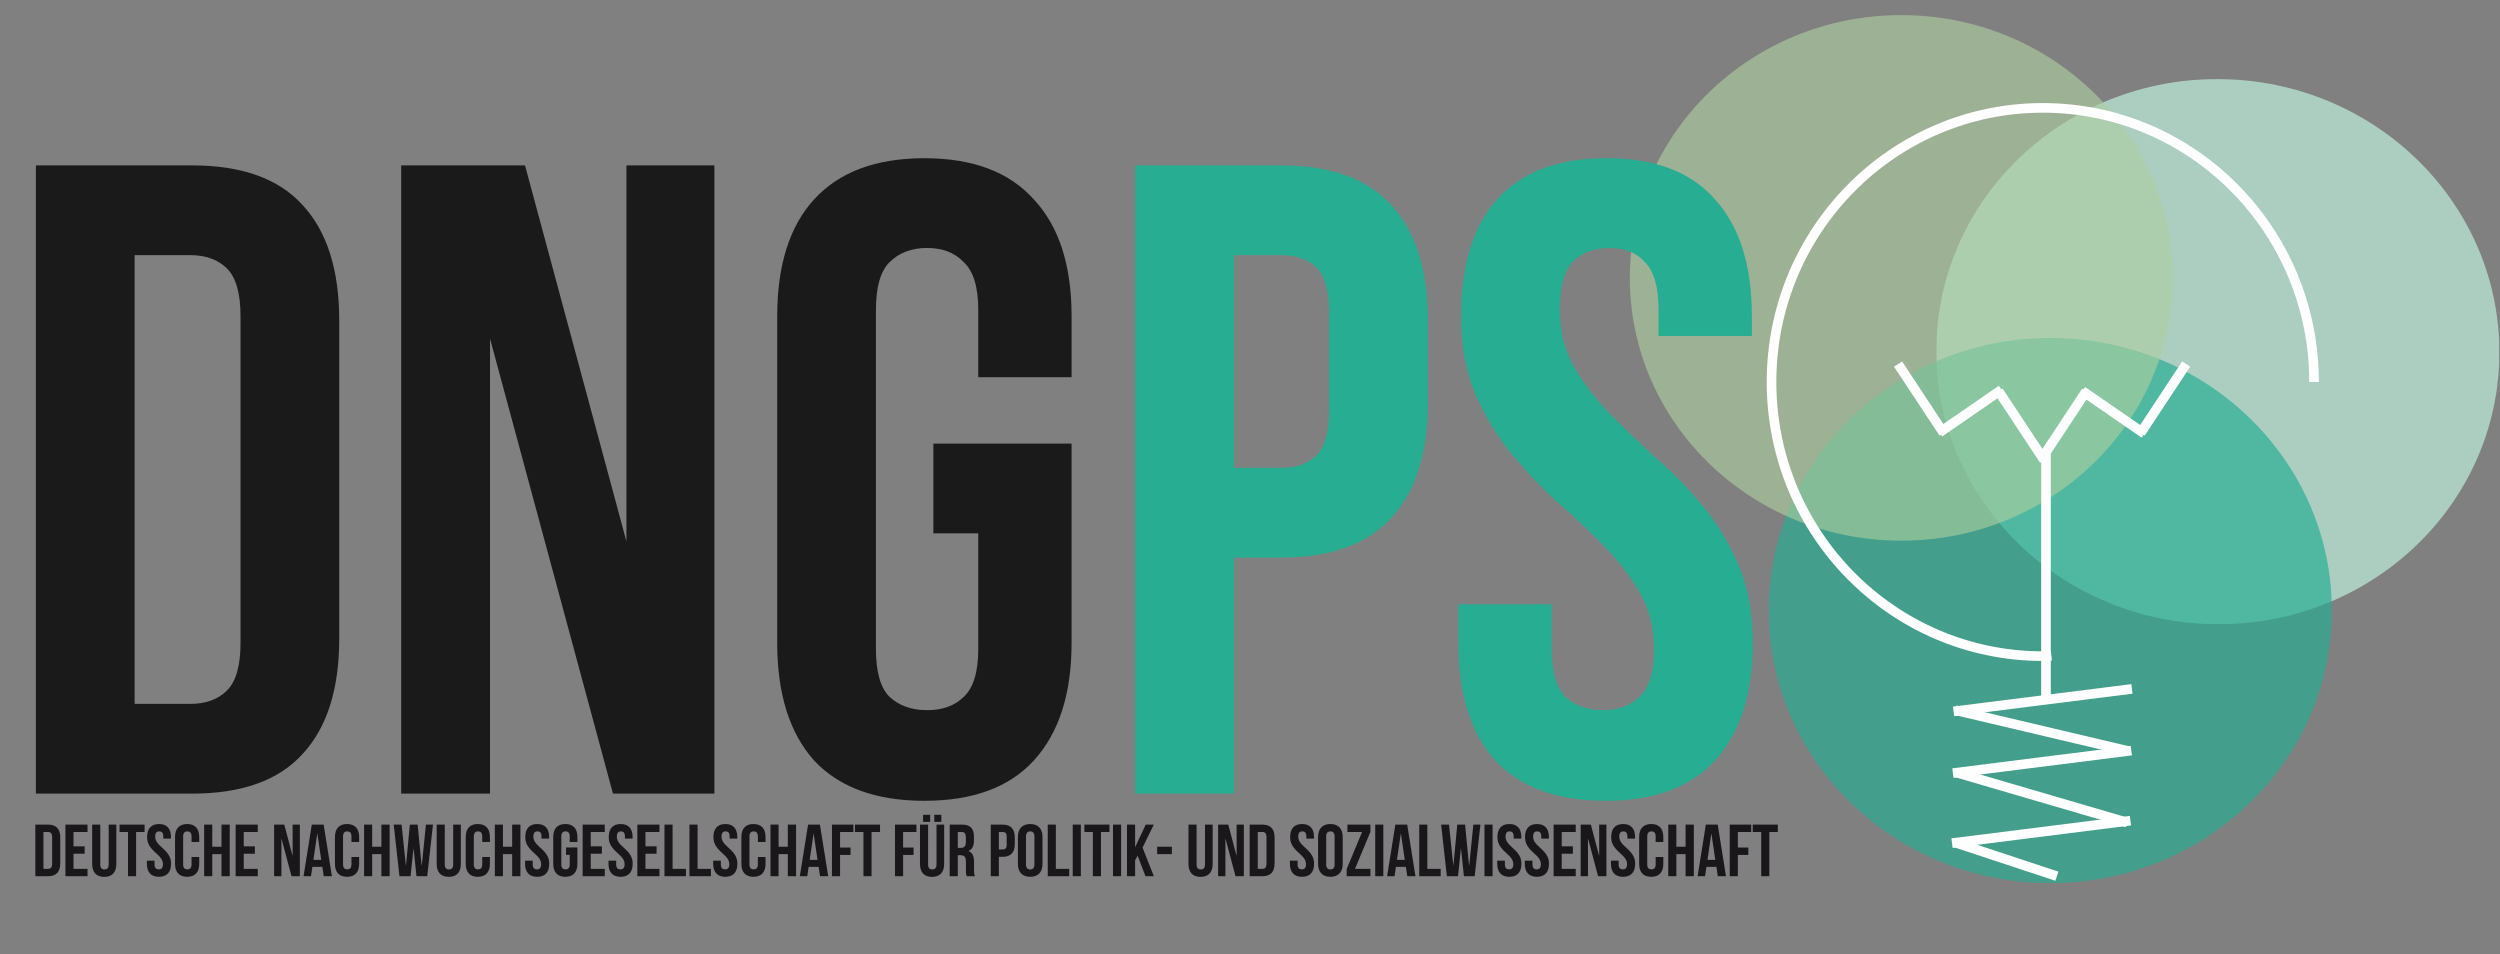
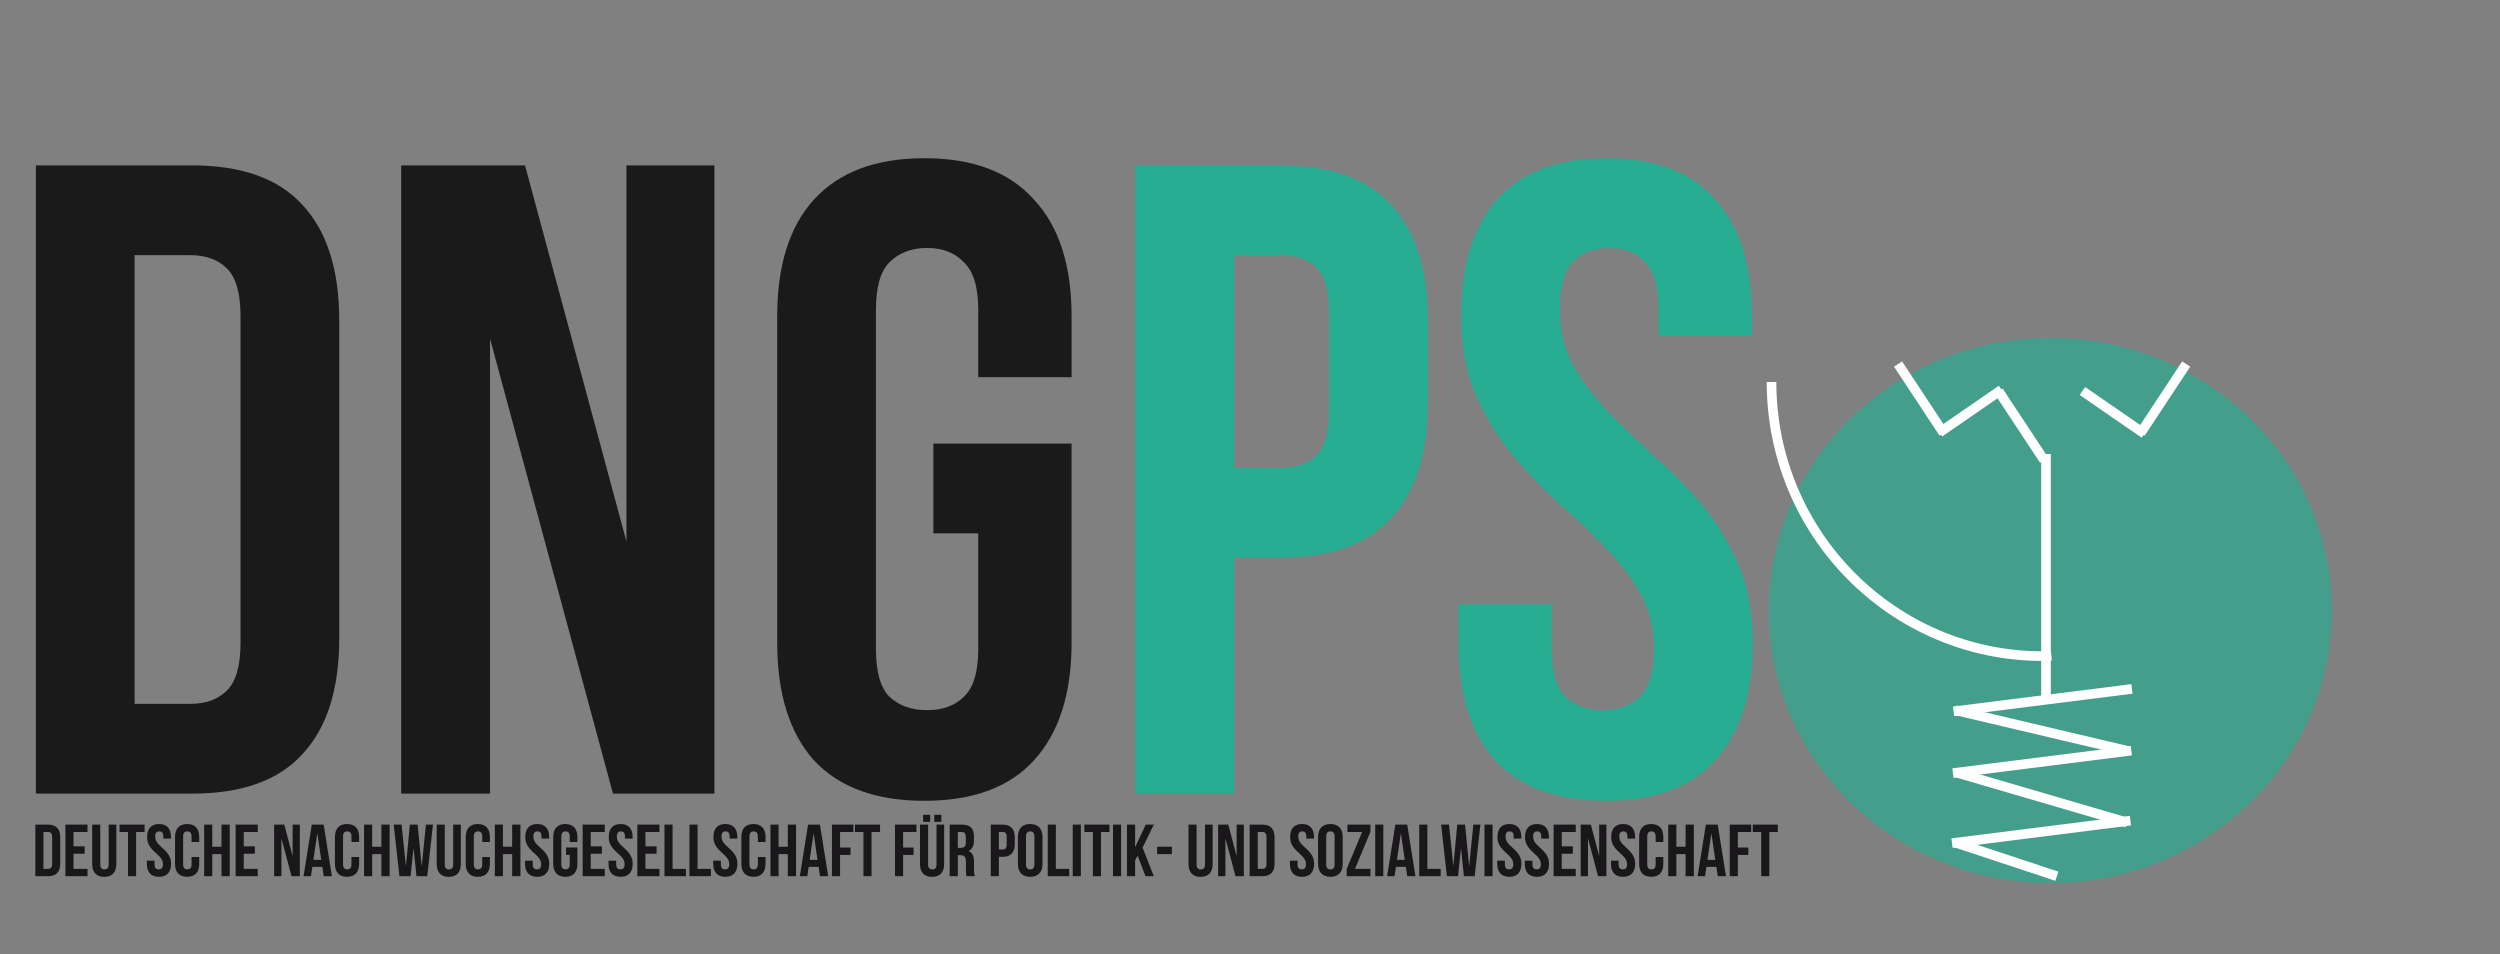
<svg xmlns="http://www.w3.org/2000/svg" version="1.1" id="svg18" width="2078.853" height="793.517" viewBox="0 0 2078.853 793.517">
  <rect x="0" y="0" width="2078.853" height="793.517" fill="#808080" stroke="none" />
  <defs id="defs22">
    <clipPath clipPathUnits="userSpaceOnUse" id="clipPath34">
      <path d="m 1207.89,205.884 h 351.247 v 340.07 H 1207.89 Z" id="path32" />
    </clipPath>
    <clipPath clipPathUnits="userSpaceOnUse" id="clipPath42">
-       <path d="m 1174.44,555.987 h 418.14 v -360.14 h -418.14 z" id="path40" />
+       <path d="m 1174.44,555.987 h 418.14 h -418.14 z" id="path40" />
    </clipPath>
    <clipPath clipPathUnits="userSpaceOnUse" id="clipPath46">
-       <path d="m 1174.443,195.847 h 418.141 v 360.14 h -418.141 z" id="path44" />
-     </clipPath>
+       </clipPath>
    <clipPath clipPathUnits="userSpaceOnUse" id="clipPath66">
      <path d="m 1103.362,44.398 h 351.265 v 340.07 h -351.265 z" id="path64" />
    </clipPath>
    <clipPath clipPathUnits="userSpaceOnUse" id="clipPath74">
      <path d="m 1075.83,387.522 h 406.33 V 41.342 h -406.33 z" id="path72" />
    </clipPath>
    <clipPath clipPathUnits="userSpaceOnUse" id="clipPath78">
      <path d="m 1075.83,41.342 h 406.329 v 346.18 H 1075.83 Z" id="path76" />
    </clipPath>
    <clipPath clipPathUnits="userSpaceOnUse" id="clipPath102">
      <path d="m 990.157,255.067 h 391.728 v 340.07 H 990.157 Z" id="path100" />
    </clipPath>
    <clipPath clipPathUnits="userSpaceOnUse" id="clipPath110">
      <path d="M 990.157,595.138 H 1381.88 V 255.067 H 990.157 Z" id="path108" />
    </clipPath>
    <clipPath clipPathUnits="userSpaceOnUse" id="clipPath114">
-       <path d="m 990.157,255.067 h 391.728 v 340.07 H 990.157 Z" id="path112" />
-     </clipPath>
+       </clipPath>
    <clipPath clipPathUnits="userSpaceOnUse" id="clipPath162">
      <path d="M 0,595.138 H 1559.137 V 0 H 0 Z" id="path160" />
    </clipPath>
  </defs>
  <g id="g26" transform="matrix(1.333,0,0,-1.333,0,793.517)">
    <g id="g691">
      <g id="g595" style="display:inline">
        <g id="g28">
          <g id="g30" clip-path="url(#clipPath34)">
            <g id="g36">
              <g id="g38" />
              <g id="g58">
                <g clip-path="url(#clipPath42)" opacity="0.92" id="g56">
                  <g id="g54">
                    <g clip-path="url(#clipPath46)" id="g52">
                      <g transform="translate(1377.579,205.997)" id="g50">
-                         <path d="M 0,0 C 96.936,-3.386 178.179,69.948 181.455,163.792 184.731,257.635 108.806,336.457 11.866,339.844 -85.072,343.228 -166.309,269.895 -169.589,176.049 -172.868,82.205 -96.935,3.382 0,0" style="fill:#afd5c7;fill-opacity:1;fill-rule:nonzero;stroke:none" id="path48" />
-                       </g>
+                         </g>
                    </g>
                  </g>
                </g>
              </g>
            </g>
          </g>
        </g>
        <g id="g60">
          <g id="g62" clip-path="url(#clipPath66)">
            <g id="g68">
              <g id="g70" />
              <g id="g90">
                <g clip-path="url(#clipPath74)" opacity="0.69" id="g88">
                  <g id="g86">
                    <g clip-path="url(#clipPath78)" id="g84">
                      <g transform="translate(1278.997,44.398)" id="g82">
                        <path d="m 0,0 c 97.006,0 175.63,76.098 175.63,170.026 0,93.921 -78.624,170.045 -175.63,170.045 -97.007,0 -175.635,-76.124 -175.635,-170.045 C -175.635,76.098 -97.007,0 0,0" style="fill:#27ad91;fill-opacity:1;fill-rule:nonzero;stroke:none" id="path80" />
                      </g>
                    </g>
                  </g>
                </g>
              </g>
            </g>
          </g>
        </g>
        <g id="g96">
          <g id="g98" clip-path="url(#clipPath102)">
            <g id="g104">
              <g id="g106" />
              <g id="g126">
                <g clip-path="url(#clipPath110)" opacity="0.62" id="g124">
                  <g id="g122">
                    <g clip-path="url(#clipPath114)" id="g120">
                      <g transform="translate(1186.02,258.016)" id="g118">
                        <path d="M 0,0 C 93.521,0 169.328,73.39 169.328,163.924 169.328,254.46 93.521,327.852 0,327.852 -93.517,327.852 -169.327,254.46 -169.327,163.924 -169.327,73.39 -93.517,0 0,0" style="fill:#afce9f;fill-opacity:1;fill-rule:nonzero;stroke:none" id="path116" />
                      </g>
                    </g>
                  </g>
                </g>
              </g>
            </g>
          </g>
        </g>
      </g>
      <g id="g158" clip-path="url(#clipPath162)" style="display:inline">
        <g id="g164" transform="translate(1274.314,185.982)">
          <path d="M 0,0 C 1.795,0 3.577,0.092 5.36,0.266" style="fill:none;stroke:#ffffff;stroke-width:6;stroke-linecap:butt;stroke-linejoin:miter;stroke-miterlimit:4;stroke-dasharray:none;stroke-opacity:1" id="path166" />
        </g>
        <g id="g168" transform="translate(1443.543,356.989)">
-           <path d="M 0,0 C 0,94.438 -75.77,171.005 -169.229,171.005 -262.68,171.005 -338.443,94.438 -338.443,0" style="fill:none;stroke:#ffffff;stroke-width:6;stroke-linecap:butt;stroke-linejoin:miter;stroke-miterlimit:4;stroke-dasharray:none;stroke-opacity:1" id="path170" />
-         </g>
+           </g>
        <g id="g172" transform="translate(1105.096,356.989)">
          <path d="M 0,0 C 0,-94.444 75.766,-171.007 169.226,-171.007" style="fill:none;stroke:#ffffff;stroke-width:6;stroke-linecap:butt;stroke-linejoin:miter;stroke-miterlimit:4;stroke-dasharray:none;stroke-opacity:1" id="path174" />
        </g>
        <g id="g176" transform="translate(1276.31,186.096)">
          <path d="M 0,0 V -27.565" style="fill:none;stroke:#ffffff;stroke-width:6;stroke-linecap:butt;stroke-linejoin:miter;stroke-miterlimit:4;stroke-dasharray:none;stroke-opacity:1" id="path178" />
        </g>
        <g id="g180" transform="translate(1219.695,152.261)">
          <path d="M 0,0 108.398,-25.589" style="fill:none;stroke:#ffffff;stroke-width:6;stroke-linecap:butt;stroke-linejoin:miter;stroke-miterlimit:4;stroke-dasharray:none;stroke-opacity:1" id="path182" />
        </g>
        <g id="g184" transform="translate(1329.95,165.546)">
          <path d="M 0,0 -111.299,-14.025" style="fill:none;stroke:#ffffff;stroke-width:6;stroke-linecap:butt;stroke-linejoin:miter;stroke-miterlimit:4;stroke-dasharray:none;stroke-opacity:1" id="path186" />
        </g>
        <g id="g188" transform="translate(1220.037,113.468)">
          <path d="M 0,0 106.924,-31.279" style="fill:none;stroke:#ffffff;stroke-width:6;stroke-linecap:butt;stroke-linejoin:miter;stroke-miterlimit:4;stroke-dasharray:none;stroke-opacity:1" id="path190" />
        </g>
        <g id="g192" transform="translate(1329.537,127.038)">
          <path d="M 0,0 -111.298,-14.025" style="fill:none;stroke:#ffffff;stroke-width:6;stroke-linecap:butt;stroke-linejoin:miter;stroke-miterlimit:4;stroke-dasharray:none;stroke-opacity:1" id="path194" />
        </g>
        <g id="g196" transform="translate(1328.982,83.353)">
          <path d="M 0,0 -111.296,-14.021" style="fill:none;stroke:#ffffff;stroke-width:6;stroke-linecap:butt;stroke-linejoin:miter;stroke-miterlimit:4;stroke-dasharray:none;stroke-opacity:1" id="path198" />
        </g>
        <g id="g200" transform="translate(1219.511,69.73)">
          <path d="M 0,0 63.592,-21.04" style="fill:none;stroke:#ffffff;stroke-width:6;stroke-linecap:butt;stroke-linejoin:miter;stroke-miterlimit:4;stroke-dasharray:none;stroke-opacity:1" id="path202" />
        </g>
        <g id="g128" transform="translate(1276.31,186.096)">
          <path d="M 0,0 V 125.947" style="fill:none;stroke:#ffffff;stroke-width:6;stroke-linecap:butt;stroke-linejoin:miter;stroke-miterlimit:4;stroke-dasharray:none;stroke-opacity:1" id="path130" />
        </g>
        <g id="g132" transform="translate(1275.136,308.253)">
          <path d="M 0,0 -28.396,43.021" style="fill:none;stroke:#ffffff;stroke-width:6;stroke-linecap:butt;stroke-linejoin:miter;stroke-miterlimit:4;stroke-dasharray:none;stroke-opacity:1" id="path134" />
        </g>
        <g id="g136" transform="translate(1301.426,351.274)">
-           <path d="M 0,0 -28.399,-43.021" style="fill:none;stroke:#ffffff;stroke-width:6;stroke-linecap:butt;stroke-linejoin:miter;stroke-miterlimit:4;stroke-dasharray:none;stroke-opacity:1" id="path138" />
-         </g>
+           </g>
        <g id="g140" transform="translate(1299.021,351.379)">
          <path d="M 0,0 38.688,-26.669" style="fill:none;stroke:#ffffff;stroke-width:6;stroke-linecap:butt;stroke-linejoin:miter;stroke-miterlimit:4;stroke-dasharray:none;stroke-opacity:1" id="path142" />
        </g>
        <g id="g144" transform="translate(1248.581,352.18)">
          <path d="M 0,0 -38.691,-26.675" style="fill:none;stroke:#ffffff;stroke-width:6;stroke-linecap:butt;stroke-linejoin:miter;stroke-miterlimit:4;stroke-dasharray:none;stroke-opacity:1" id="path146" />
        </g>
        <g id="g148" transform="translate(1363.771,368.198)">
          <path d="M 0,0 -28.396,-43.021" style="fill:none;stroke:#ffffff;stroke-width:6;stroke-linecap:butt;stroke-linejoin:miter;stroke-miterlimit:4;stroke-dasharray:none;stroke-opacity:1" id="path150" />
        </g>
        <g id="g152" transform="translate(1184.021,368.198)">
          <path d="M 0,0 28.395,-43.021" style="fill:none;stroke:#ffffff;stroke-width:6;stroke-linecap:butt;stroke-linejoin:miter;stroke-miterlimit:4;stroke-dasharray:none;stroke-opacity:1" id="path154" />
        </g>
      </g>
    </g>
    <g id="g498" style="display:inline">
      <path d="m 1.84,0 h 8.002 c 5.059,0 7.542,-2.805 7.542,-7.956 V -24.236 c 0,-5.151 -2.483,-7.956 -7.542,-7.956 H 1.84 Z m 7.91,-27.593 c 1.61,0 2.575,0.828 2.575,3.127 v 16.74 c 0,2.299 -0.966,3.127 -2.575,3.127 H 6.898 V -27.593 Z m 15.912,0 h 8.738 v -4.599 H 20.603 V 0 h 13.796 v -4.599 h -8.738 v -9.428 h 6.944 v -4.599 h -6.944 z m 11.635,-4.599 v 24.512 c 0,5.151 2.575,8.094 7.542,8.094 4.967,0 7.542,-2.943 7.542,-8.094 V -32.192 h -4.783 v 24.834 c 0,2.299 -1.012,3.127 -2.621,3.127 -1.61,0 -2.621,-0.828 -2.621,-3.127 V -32.192 Z m 17.062,4.599 h 5.289 V 0 h 5.059 v -27.593 h 5.289 v -4.599 H 54.358 Z m 17.2,3.127 c 0,3.679 1.334,6.346 5.565,10.071 3.311,2.897 4.323,4.645 4.323,6.99 0,2.299 -1.012,3.127 -2.621,3.127 -1.61,0 -2.621,-0.828 -2.621,-3.127 v -2.299 h -4.783 v 1.977 c 0,5.151 2.575,8.094 7.542,8.094 4.967,0 7.542,-2.943 7.542,-8.094 0,-3.679 -1.334,-6.346 -5.565,-10.071 -3.311,-2.897 -4.323,-4.645 -4.323,-6.99 0,-2.299 0.92,-3.173 2.529,-3.173 1.61,0 2.529,0.874 2.529,3.173 v 1.334 h 4.783 v -1.012 c 0,-5.151 -2.529,-8.094 -7.45,-8.094 -4.921,0 -7.45,2.943 -7.45,8.094 z m 27.731,12.463 v 4.599 c 0,2.299 -1.012,3.127 -2.621,3.127 -1.61,0 -2.621,-0.828 -2.621,-3.127 V -24.788 c 0,-2.299 1.012,-3.173 2.621,-3.173 1.61,0 2.621,0.874 2.621,3.173 v 3.449 h 4.783 v -3.127 c 0,-5.151 -2.575,-8.094 -7.542,-8.094 -4.967,0 -7.542,2.943 -7.542,8.094 v 16.74 c 0,5.151 2.575,8.094 7.542,8.094 4.967,0 7.542,-2.943 7.542,-8.094 V -12.003 Z m 12.923,-1.794 h 5.749 V 0 h 5.151 v -32.192 h -5.151 v 13.796 h -5.749 v -13.796 h -5.059 V 0 h 5.059 z m 19.637,-13.796 h 8.738 v -4.599 H 126.789 V 0 h 13.796 v -4.599 h -8.738 v -9.428 h 6.944 v -4.599 h -6.944 z M 161.649,0 h 5.197 v -32.192 h -4.507 v 19.269 h -0.092 l -5.105,-19.269 h -6.346 V 0 h 4.553 v -23.316 h 0.092 z m 20.051,-32.192 h -7.404 L 169.145,0 h 4.645 l 0.874,-5.841 h 6.208 L 181.745,0 h 5.105 z m -4.001,5.703 h 0.092 l 2.391,16.28 h -4.875 z m 21.339,14.486 v 4.599 c 0,2.299 -1.012,3.127 -2.621,3.127 -1.61,0 -2.621,-0.828 -2.621,-3.127 V -24.788 c 0,-2.299 1.012,-3.173 2.621,-3.173 1.61,0 2.621,0.874 2.621,3.173 v 3.449 h 4.783 v -3.127 c 0,-5.151 -2.575,-8.094 -7.542,-8.094 -4.967,0 -7.542,2.943 -7.542,8.094 v 16.74 c 0,5.151 2.575,8.094 7.542,8.094 4.967,0 7.542,-2.943 7.542,-8.094 V -12.003 Z m 12.923,-1.794 h 5.749 V 0 h 5.151 v -32.192 h -5.151 v 13.796 h -5.749 v -13.796 h -5.059 V 0 h 5.059 z M 239.599,0 h 6.714 l 3.587,-32.192 h -4.415 l -2.575,25.569 h -0.092 l -2.483,-25.569 h -4.875 l -2.391,25.385 h -0.092 l -2.667,-25.385 h -4.921 L 228.975,0 h 6.944 l 1.794,-17.154 h 0.092 z m 12.601,-32.192 v 24.512 c 0,5.151 2.575,8.094 7.542,8.094 4.967,0 7.542,-2.943 7.542,-8.094 V -32.192 h -4.783 v 24.834 c 0,2.299 -1.012,3.127 -2.621,3.127 -1.61,0 -2.621,-0.828 -2.621,-3.127 V -32.192 Z M 280.62,-12.003 v 4.599 c 0,2.299 -1.012,3.127 -2.621,3.127 -1.61,0 -2.621,-0.828 -2.621,-3.127 V -24.788 c 0,-2.299 1.012,-3.173 2.621,-3.173 1.61,0 2.621,0.874 2.621,3.173 v 3.449 h 4.783 v -3.127 c 0,-5.151 -2.575,-8.094 -7.542,-8.094 -4.967,0 -7.542,2.943 -7.542,8.094 v 16.74 c 0,5.151 2.575,8.094 7.542,8.094 4.967,0 7.542,-2.943 7.542,-8.094 V -12.003 Z m 12.923,-1.794 h 5.749 V 0 h 5.151 v -32.192 h -5.151 v 13.796 h -5.749 v -13.796 h -5.059 V 0 h 5.059 z m 13.934,-10.669 c 0,3.679 1.334,6.346 5.565,10.071 3.311,2.897 4.323,4.645 4.323,6.99 0,2.299 -1.012,3.127 -2.621,3.127 -1.61,0 -2.621,-0.828 -2.621,-3.127 v -2.299 h -4.783 v 1.977 c 0,5.151 2.575,8.094 7.542,8.094 4.967,0 7.542,-2.943 7.542,-8.094 0,-3.679 -1.334,-6.346 -5.565,-10.071 -3.311,-2.897 -4.323,-4.645 -4.323,-6.99 0,-2.299 0.92,-3.173 2.529,-3.173 1.61,0 2.529,0.874 2.529,3.173 v 1.334 h 4.783 v -1.012 c 0,-5.151 -2.529,-8.094 -7.45,-8.094 -4.921,0 -7.45,2.943 -7.45,8.094 z m 25.431,11.129 h 2.299 v 5.932 c 0,2.299 -1.012,3.127 -2.621,3.127 -1.61,0 -2.621,-0.828 -2.621,-3.127 V -24.788 c 0,-2.299 1.012,-3.173 2.621,-3.173 1.61,0 2.621,0.874 2.621,3.173 v 3.449 h 4.783 v -3.127 c 0,-5.151 -2.575,-8.094 -7.542,-8.094 -4.967,0 -7.542,2.943 -7.542,8.094 v 16.74 c 0,5.151 2.575,8.094 7.542,8.094 4.967,0 7.542,-2.943 7.542,-8.094 V -17.935 h -7.082 z m 15.406,-14.256 h 8.738 v -4.599 H 343.256 V 0 h 13.796 v -4.599 h -8.738 v -9.428 h 6.944 v -4.599 h -6.944 z m 11.221,3.127 c 0,3.679 1.334,6.346 5.565,10.071 3.311,2.897 4.323,4.645 4.323,6.99 0,2.299 -1.012,3.127 -2.621,3.127 -1.61,0 -2.621,-0.828 -2.621,-3.127 v -2.299 h -4.783 v 1.977 c 0,5.151 2.575,8.094 7.542,8.094 4.967,0 7.542,-2.943 7.542,-8.094 0,-3.679 -1.334,-6.346 -5.565,-10.071 -3.311,-2.897 -4.323,-4.645 -4.323,-6.99 0,-2.299 0.92,-3.173 2.529,-3.173 1.61,0 2.529,0.874 2.529,3.173 v 1.334 h 4.783 v -1.012 c 0,-5.151 -2.529,-8.094 -7.45,-8.094 -4.921,0 -7.45,2.943 -7.45,8.094 z m 22.902,-3.127 h 8.738 v -4.599 H 377.379 V 0 h 13.796 v -4.599 h -8.738 v -9.428 h 6.944 v -4.599 h -6.944 z M 394.303,0 h 13.383 v -4.599 h -8.324 V -32.192 h -5.059 z m 15.59,0 h 13.383 v -4.599 h -8.324 V -32.192 h -5.059 z M 424.839,-24.466 c 0,3.679 1.334,6.346 5.565,10.071 3.311,2.897 4.323,4.645 4.323,6.99 0,2.299 -1.012,3.127 -2.621,3.127 -1.61,0 -2.621,-0.828 -2.621,-3.127 v -2.299 h -4.783 v 1.977 c 0,5.151 2.575,8.094 7.542,8.094 4.967,0 7.542,-2.943 7.542,-8.094 0,-3.679 -1.334,-6.346 -5.565,-10.071 -3.311,-2.897 -4.323,-4.645 -4.323,-6.99 0,-2.299 0.92,-3.173 2.529,-3.173 1.61,0 2.529,0.874 2.529,3.173 v 1.334 h 4.783 v -1.012 c 0,-5.151 -2.529,-8.094 -7.45,-8.094 -4.921,0 -7.45,2.943 -7.45,8.094 z m 27.731,12.463 v 4.599 c 0,2.299 -1.012,3.127 -2.621,3.127 -1.61,0 -2.621,-0.828 -2.621,-3.127 V -24.788 c 0,-2.299 1.012,-3.173 2.621,-3.173 1.61,0 2.621,0.874 2.621,3.173 v 3.449 h 4.783 v -3.127 c 0,-5.151 -2.575,-8.094 -7.542,-8.094 -4.967,0 -7.542,2.943 -7.542,8.094 v 16.74 c 0,5.151 2.575,8.094 7.542,8.094 4.967,0 7.542,-2.943 7.542,-8.094 V -12.003 Z m 12.923,-1.794 h 5.749 V 0 h 5.151 v -32.192 h -5.151 v 13.796 h -5.749 v -13.796 h -5.059 V 0 h 5.059 z m 25.799,-18.395 h -7.404 L 478.737,0 h 4.645 l 0.874,-5.841 h 6.208 L 491.338,0 h 5.105 z m -4.001,5.703 h 0.092 l 2.391,16.28 h -4.875 z m 16.556,-1.104 h 8.324 v -4.599 H 498.788 V 0 h 5.059 v -13.291 h 6.53 v -4.599 h -6.53 z m 9.29,0 h 5.289 V 0 h 5.059 v -27.593 h 5.289 v -4.599 h -15.636 z m 30.03,0 h 8.324 v -4.599 H 538.108 V 0 h 5.059 v -13.291 h 6.53 v -4.599 h -6.53 z m 10.531,-4.599 v 24.512 c 0,5.151 2.575,8.094 7.542,8.094 4.967,0 7.542,-2.943 7.542,-8.094 V -32.192 h -4.783 v 24.834 c 0,2.299 -1.012,3.127 -2.621,3.127 -1.61,0 -2.621,-0.828 -2.621,-3.127 V -32.192 Z m 1.932,-6.116 v 4.415 h 4.415 v -4.415 z m 6.99,0 v 4.415 h 4.415 v -4.415 z M 587.959,0 c -0.506,-1.196 -0.552,-2.345 -0.552,-3.909 v -4.967 c 0,-3.357 -0.828,-5.749 -3.357,-6.806 v -0.092 c 2.253,-1.058 3.311,-3.173 3.311,-6.484 v -2.529 c 0,-4.967 -2.253,-7.404 -7.496,-7.404 h -7.634 V 0 h 5.059 v -13.107 h 1.748 c 2.299,0 3.311,1.104 3.311,4.093 v 5.059 c 0,2.621 0.184,3.127 0.46,3.955 z m -8.232,-27.593 c 1.794,0 2.575,1.012 2.575,3.311 v 3.173 c 0,2.575 -1.15,3.403 -3.035,3.403 h -1.978 v -9.887 z m 25.569,-4.599 h -7.45 V 0 h 5.059 v -12.095 h 2.391 c 5.059,0 7.542,-2.805 7.542,-7.956 v -4.185 c 0,-5.151 -2.483,-7.956 -7.542,-7.956 z m 0,4.599 c 1.61,0 2.483,0.736 2.483,3.035 v 4.829 c 0,2.299 -0.874,3.035 -2.483,3.035 h -2.391 v -10.899 z m 14.532,2.805 c 0,-2.299 1.012,-3.173 2.621,-3.173 1.61,0 2.621,0.874 2.621,3.173 v 17.384 c 0,2.299 -1.012,3.173 -2.621,3.173 -1.61,0 -2.621,-0.874 -2.621,-3.173 z m -5.059,17.062 c 0,5.151 2.713,8.094 7.68,8.094 4.967,0 7.68,-2.943 7.68,-8.094 V -24.466 c 0,-5.151 -2.713,-8.094 -7.68,-8.094 -4.967,0 -7.68,2.943 -7.68,8.094 z M 633.395,0 h 13.383 V -4.599 H 638.454 V -32.192 h -5.059 z m 15.59,0 h 5.059 v -32.192 h -5.059 z m 7.266,-27.593 h 5.289 V 0 h 5.059 v -27.593 h 5.289 v -4.599 H 656.252 Z M 674.095,0 h 5.059 v -32.192 h -5.059 z m 20.281,0 h 5.197 l -7.036,-17.843 7.036,-14.348 h -5.059 l -6.53,13.934 h -0.092 v -13.934 h -5.059 V 0 h 5.059 v -9.887 l 1.564,-2.943 z m 7.266,-13.796 h 9.198 v -4.599 H 701.642 Z m 19.545,-18.395 v 24.512 c 0,5.151 2.575,8.094 7.542,8.094 4.967,0 7.542,-2.943 7.542,-8.094 V -32.192 h -4.783 v 24.834 c 0,2.299 -1.012,3.127 -2.621,3.127 -1.61,0 -2.621,-0.828 -2.621,-3.127 V -32.192 Z M 750.527,0 h 5.197 v -32.192 h -4.507 v 19.269 h -0.092 l -5.105,-19.269 h -6.346 V 0 h 4.553 v -23.316 h 0.092 z m 8.83,0 h 8.002 c 5.059,0 7.542,-2.805 7.542,-7.956 V -24.236 c 0,-5.151 -2.483,-7.956 -7.542,-7.956 h -8.002 z m 7.91,-27.593 c 1.61,0 2.575,0.828 2.575,3.127 v 16.74 c 0,2.299 -0.966,3.127 -2.575,3.127 h -2.851 V -27.593 Z m 17.338,3.127 c 0,3.679 1.334,6.346 5.565,10.071 3.311,2.897 4.323,4.645 4.323,6.99 0,2.299 -1.012,3.127 -2.621,3.127 -1.61,0 -2.621,-0.828 -2.621,-3.127 v -2.299 h -4.783 v 1.977 c 0,5.151 2.575,8.094 7.542,8.094 4.967,0 7.542,-2.943 7.542,-8.094 0,-3.679 -1.334,-6.346 -5.565,-10.071 -3.311,-2.897 -4.323,-4.645 -4.323,-6.99 0,-2.299 0.92,-3.173 2.529,-3.173 1.61,0 2.529,0.874 2.529,3.173 v 1.334 h 4.783 v -1.012 c 0,-5.151 -2.529,-8.094 -7.45,-8.094 -4.921,0 -7.45,2.943 -7.45,8.094 z m 22.488,-0.322 c 0,-2.299 1.012,-3.173 2.621,-3.173 1.61,0 2.621,0.874 2.621,3.173 v 17.384 c 0,2.299 -1.012,3.173 -2.621,3.173 -1.61,0 -2.621,-0.874 -2.621,-3.173 z m -5.059,17.062 c 0,5.151 2.713,8.094 7.68,8.094 4.967,0 7.68,-2.943 7.68,-8.094 V -24.466 c 0,-5.151 -2.713,-8.094 -7.68,-8.094 -4.967,0 -7.68,2.943 -7.68,8.094 z M 820.337,-32.192 v 4.599 h 9.152 l -9.612,23.086 V 0 h 14.808 v -4.599 h -9.612 l 9.612,-23.086 v -4.507 z M 837.675,0 h 5.059 v -32.192 h -5.059 z m 19.959,-32.192 h -7.404 L 845.079,0 h 4.645 l 0.874,-5.841 h 6.208 L 857.68,0 h 5.105 z m -4.001,5.703 h 0.092 l 2.391,16.28 h -4.875 z M 865.13,0 h 13.383 V -4.599 H 870.189 V -32.192 h -5.059 z m 27.869,0 h 6.714 l 3.587,-32.192 h -4.415 l -2.575,25.569 h -0.092 l -2.483,-25.569 h -4.875 l -2.391,25.385 h -0.092 l -2.667,-25.385 h -4.921 L 882.376,0 h 6.944 l 1.794,-17.154 h 0.092 z m 12.831,0 h 5.059 v -32.192 h -5.059 z m 8.094,-24.466 c 0,3.679 1.334,6.346 5.565,10.071 3.311,2.897 4.323,4.645 4.323,6.99 0,2.299 -1.012,3.127 -2.621,3.127 -1.61,0 -2.621,-0.828 -2.621,-3.127 v -2.299 h -4.783 v 1.977 c 0,5.151 2.575,8.094 7.542,8.094 4.967,0 7.542,-2.943 7.542,-8.094 0,-3.679 -1.334,-6.346 -5.565,-10.071 -3.311,-2.897 -4.323,-4.645 -4.323,-6.99 0,-2.299 0.92,-3.173 2.529,-3.173 1.61,0 2.529,0.874 2.529,3.173 v 1.334 h 4.783 v -1.012 c 0,-5.151 -2.529,-8.094 -7.45,-8.094 -4.921,0 -7.45,2.943 -7.45,8.094 z m 17.2,0 c 0,3.679 1.334,6.346 5.565,10.071 3.311,2.897 4.323,4.645 4.323,6.99 0,2.299 -1.012,3.127 -2.621,3.127 -1.61,0 -2.621,-0.828 -2.621,-3.127 v -2.299 h -4.783 v 1.977 c 0,5.151 2.575,8.094 7.542,8.094 4.967,0 7.542,-2.943 7.542,-8.094 0,-3.679 -1.334,-6.346 -5.565,-10.071 -3.311,-2.897 -4.323,-4.645 -4.323,-6.99 0,-2.299 0.92,-3.173 2.529,-3.173 1.61,0 2.529,0.874 2.529,3.173 v 1.334 h 4.783 v -1.012 c 0,-5.151 -2.529,-8.094 -7.45,-8.094 -4.921,0 -7.45,2.943 -7.45,8.094 z m 22.902,-3.127 h 8.738 v -4.599 H 948.966 V 0 h 13.796 v -4.599 h -8.738 v -9.428 h 6.944 v -4.599 h -6.944 z M 976.697,0 h 5.197 v -32.192 h -4.507 v 19.269 h -0.092 l -5.105,-19.269 H 965.844 V 0 h 4.553 v -23.316 h 0.092 z m 8.186,-24.466 c 0,3.679 1.334,6.346 5.565,10.071 3.311,2.897 4.323,4.645 4.323,6.99 0,2.299 -1.012,3.127 -2.621,3.127 -1.61,0 -2.621,-0.828 -2.621,-3.127 v -2.299 h -4.783 v 1.977 c 0,5.151 2.575,8.094 7.542,8.094 4.967,0 7.542,-2.943 7.542,-8.094 0,-3.679 -1.334,-6.346 -5.565,-10.071 -3.311,-2.897 -4.323,-4.645 -4.323,-6.99 0,-2.299 0.92,-3.173 2.529,-3.173 1.61,0 2.529,0.874 2.529,3.173 v 1.334 h 4.783 v -1.012 c 0,-5.151 -2.529,-8.094 -7.45,-8.094 -4.921,0 -7.45,2.943 -7.45,8.094 z m 27.731,12.463 v 4.599 c 0,2.299 -1.012,3.127 -2.621,3.127 -1.61,0 -2.621,-0.828 -2.621,-3.127 V -24.788 c 0,-2.299 1.012,-3.173 2.621,-3.173 1.61,0 2.621,0.874 2.621,3.173 v 3.449 h 4.783 v -3.127 c 0,-5.151 -2.575,-8.094 -7.542,-8.094 -4.967,0 -7.542,2.943 -7.542,8.094 v 16.74 c 0,5.151 2.575,8.094 7.542,8.094 4.967,0 7.542,-2.943 7.542,-8.094 V -12.003 Z m 12.923,-1.794 h 5.749 V 0 h 5.151 v -32.192 h -5.151 v 13.796 h -5.749 v -13.796 h -5.059 V 0 h 5.059 z m 25.799,-18.395 h -7.404 L 1038.782,0 h 4.645 l 0.874,-5.841 h 6.208 L 1051.382,0 h 5.105 z m -4.001,5.703 h 0.092 l 2.391,16.28 h -4.875 z m 16.556,-1.104 h 8.324 v -4.599 h -13.383 V 0 h 5.059 v -13.291 h 6.53 v -4.599 h -6.53 z m 9.29,0 h 5.289 V 0 h 5.059 v -27.593 h 5.289 v -4.599 h -15.636 z" id="text94" style="font-size:45.988px;font-family:'Bebas Neue';-inkscape-font-specification:BebasNeue;fill:#1a171b" transform="matrix(1,0,0,-1,20.201,48.692)" aria-label="Deutsche Nachwuchsgesellschaft für Politik- und Sozialwissenschaft" />
      <g id="text208" style="font-size:559.856px;font-family:'Bebas Neue';-inkscape-font-specification:BebasNeue;fill:#27ad91" transform="matrix(1,0,0,-1,0,100.215)" aria-label="DNG&#10;PS">
        <path style="font-weight:bold;-inkscape-font-specification:'Bebas Neue Bold';fill:#1a1a1a" d="m 22.394,-391.899 h 97.415 q 46.468,0 68.862,24.634 22.954,24.634 22.954,72.221 v 198.189 q 0,47.588 -22.954,72.221 Q 166.277,0 119.809,0 H 22.394 Z m 61.584,55.986 v 279.928 h 34.711 q 14.556,0 22.954,-8.398 8.398,-8.398 8.398,-29.672 V -297.843 q 0,-21.275 -8.398,-29.672 -8.398,-8.398 -22.954,-8.398 z M 305.681,-283.847 V 0 h -55.426 v -391.899 h 77.26 l 63.264,234.58 v -234.58 h 54.866 V 0 h -63.264 z m 276.569,65.503 h 86.218 v 124.288 q 0,47.588 -23.514,73.341 -22.954,25.194 -68.302,25.194 -45.348,0 -68.862,-25.194 -22.954,-25.753 -22.954,-73.341 V -297.843 q 0,-47.588 22.954,-72.781 23.514,-25.753 68.862,-25.753 45.348,0 68.302,25.753 23.514,25.194 23.514,72.781 v 38.07 h -58.225 v -41.989 q 0,-21.275 -8.958,-29.672 -8.398,-8.958 -22.954,-8.958 -14.556,0 -23.514,8.958 -8.398,8.398 -8.398,29.672 v 211.626 q 0,21.275 8.398,29.672 8.958,8.398 23.514,8.398 14.556,0 22.954,-8.398 8.958,-8.398 8.958,-29.672 v -72.221 h -27.993 z" id="path2" />
        <path style="font-weight:bold;-inkscape-font-specification:'Bebas Neue Bold'" d="m 798.914,-391.899 q 46.468,0 68.862,24.634 22.954,24.634 22.954,72.221 v 50.947 q 0,47.588 -22.954,72.221 -22.394,24.634 -68.862,24.634 H 769.802 V 0 H 708.218 v -391.899 z m -29.113,55.986 v 132.686 h 29.113 q 14.556,0 22.394,-7.838 7.838,-7.838 7.838,-29.113 v -58.785 q 0,-21.275 -7.838,-29.113 -7.838,-7.838 -22.394,-7.838 z m 141.643,38.07 q 0,-47.588 22.394,-72.781 22.954,-25.753 68.302,-25.753 45.348,0 67.743,25.753 22.954,25.194 22.954,72.781 v 12.317 h -58.225 v -16.236 q 0,-21.275 -8.398,-29.672 -7.838,-8.958 -22.394,-8.958 -14.556,0 -22.954,8.958 -7.838,8.398 -7.838,29.672 0,20.155 8.958,35.831 8.958,15.116 22.394,29.113 13.437,13.437 28.553,27.433 15.676,13.437 29.113,29.672 13.437,16.236 22.394,36.95 8.958,20.715 8.958,48.707 0,47.588 -23.514,73.341 -22.954,25.194 -68.302,25.194 -45.348,0 -68.862,-25.194 -22.954,-25.753 -22.954,-73.341 v -24.074 h 58.225 v 27.993 q 0,21.275 8.398,29.672 8.958,8.398 23.514,8.398 14.556,0 22.954,-8.398 8.958,-8.398 8.958,-29.672 0,-20.155 -8.958,-35.271 -8.958,-15.676 -22.394,-29.113 -13.437,-13.996 -29.112,-27.433 -15.116,-13.996 -28.553,-30.232 -13.437,-16.236 -22.394,-36.95 -8.958,-20.715 -8.958,-48.707 z" id="path3" />
      </g>
    </g>
  </g>
</svg>